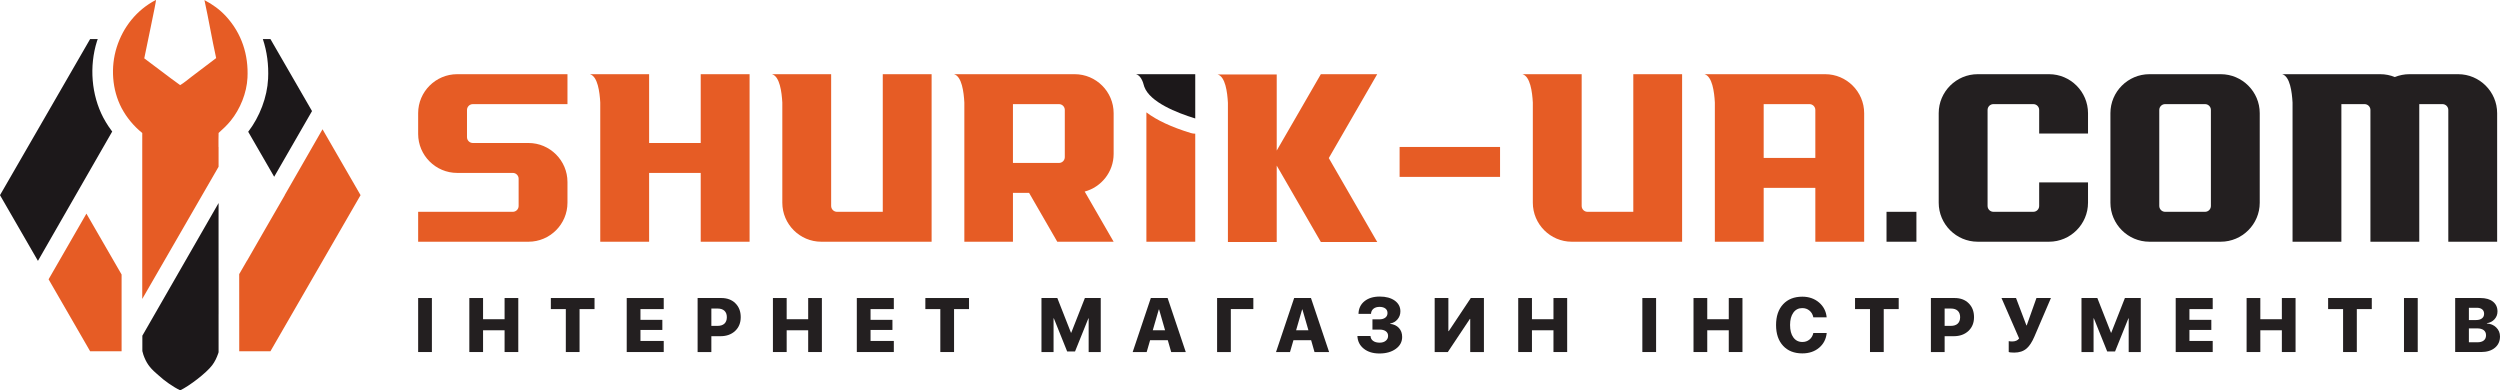
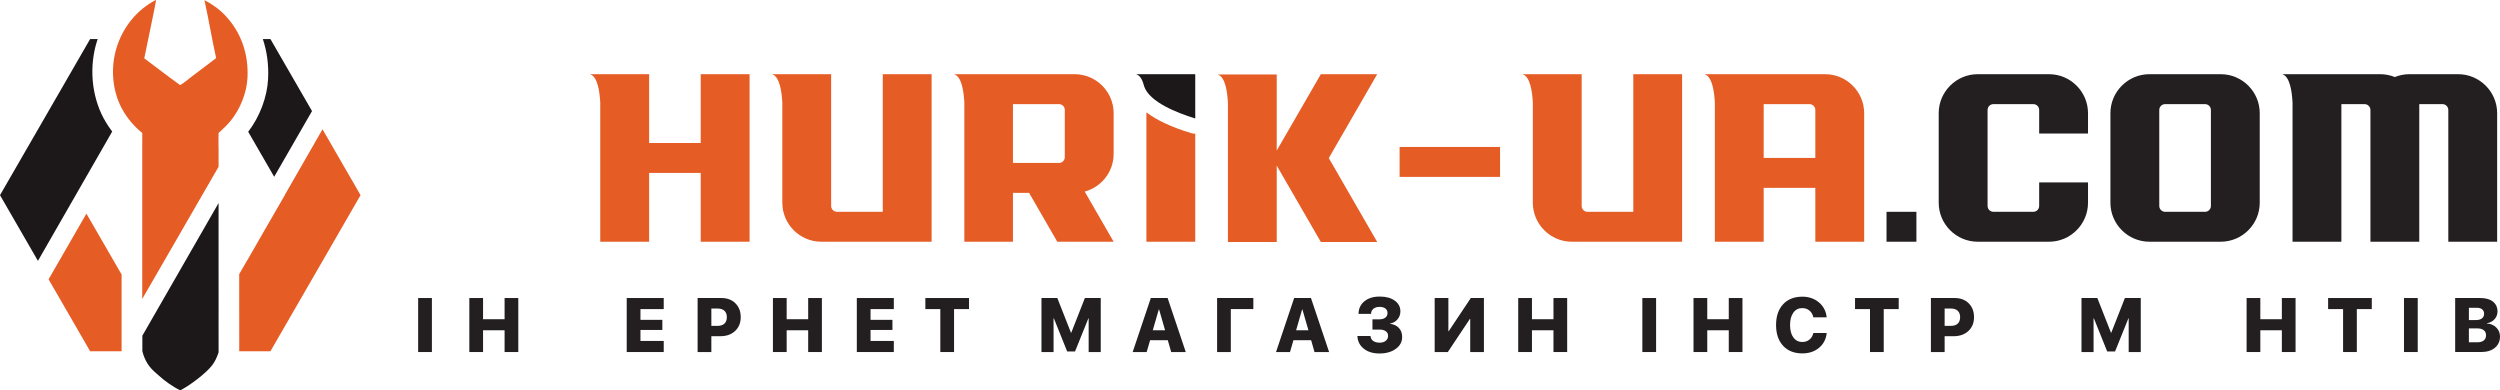
<svg xmlns="http://www.w3.org/2000/svg" version="1.1" id="Слой_1" x="0px" y="0px" width="344.959px" height="53.858px" viewBox="0 0 344.959 53.858" enable-background="new 0 0 344.959 53.858" xml:space="preserve">
  <g>
    <g>
      <path fill="#231F20" d="M57.698,48.575v-7.453h1.896v7.453H57.698z" />
      <path fill="#231F20" d="M69.624,48.575v-3.002h-2.97v3.002H64.76v-7.453h1.894v2.925h2.97v-2.925h1.891v7.453H69.624z" />
-       <path fill="#231F20" d="M78.074,48.575V42.65h-2.066v-1.528h6.027v1.528h-2.066v5.925H78.074z" />
      <path fill="#231F20" d="M91.584,48.575h-5.107v-7.453h5.107v1.528h-3.211v1.483h3.02v1.394h-3.02v1.518h3.211V48.575z" />
      <path fill="#231F20" d="M99.528,41.122c0.802,0,1.448,0.239,1.937,0.72c0.497,0.484,0.743,1.126,0.743,1.92    c0,0.791-0.26,1.428-0.78,1.909c-0.513,0.479-1.186,0.719-2.02,0.719h-1.253v2.186h-1.896v-7.453H99.528z M98.156,44.965h0.855    c0.407,0,0.722-0.101,0.946-0.305c0.223-0.21,0.336-0.508,0.336-0.893s-0.113-0.681-0.336-0.888    c-0.219-0.203-0.532-0.305-0.934-0.305h-0.867V44.965z" />
      <path fill="#231F20" d="M111.516,48.575v-3.002h-2.969v3.002h-1.896v-7.453h1.896v2.925h2.969v-2.925h1.89v7.453H111.516z" />
      <path fill="#231F20" d="M123.333,48.575h-5.107v-7.453h5.107v1.528h-3.212v1.483h3.021v1.394h-3.021v1.518h3.212V48.575z" />
      <path fill="#231F20" d="M129.749,48.575V42.65h-2.065v-1.528h6.025v1.528h-2.065v5.925H129.749z" />
      <path fill="#231F20" d="M151.885,48.575h-1.668v-4.653h-0.037l-1.843,4.575h-1.085l-1.838-4.575h-0.04v4.653h-1.669v-7.453h2.189    l1.881,4.785h0.041l1.88-4.785h2.189V48.575z" />
      <path fill="#231F20" d="M161.135,46.938h-2.438l-0.475,1.637h-1.931l2.503-7.453h2.318l2.504,7.453h-2.012L161.135,46.938z     M159.063,45.573h1.699l-0.824-2.87h-0.043L159.063,45.573z" />
      <path fill="#231F20" d="M167.939,48.575v-7.453h5.002v1.523h-3.107v5.93H167.939z" />
      <path fill="#231F20" d="M180.914,46.938h-2.438L178,48.575h-1.93l2.503-7.453h2.319l2.503,7.453h-2.015L180.914,46.938z     M178.841,45.573h1.701l-0.829-2.87h-0.042L178.841,45.573z" />
      <path fill="#231F20" d="M189.376,44.062h0.979c0.33,0,0.596-0.081,0.801-0.236c0.198-0.159,0.297-0.368,0.297-0.63    c0-0.268-0.097-0.476-0.295-0.628c-0.194-0.149-0.466-0.224-0.81-0.224c-0.343,0-0.622,0.086-0.837,0.261    c-0.211,0.176-0.323,0.41-0.335,0.704h-1.726c0.018-0.73,0.291-1.311,0.822-1.742c0.528-0.429,1.234-0.646,2.118-0.646    c0.85,0,1.535,0.187,2.062,0.559c0.518,0.376,0.779,0.867,0.779,1.478c0,0.424-0.132,0.792-0.395,1.104    c-0.258,0.309-0.6,0.505-1.022,0.584v0.04c0.508,0.056,0.911,0.244,1.214,0.57c0.299,0.325,0.447,0.738,0.447,1.232    c0,0.676-0.289,1.224-0.872,1.646c-0.583,0.427-1.337,0.642-2.262,0.642c-0.885,0-1.602-0.218-2.155-0.657    c-0.557-0.438-0.853-1.023-0.886-1.753h1.809c0.013,0.281,0.134,0.507,0.359,0.671c0.228,0.166,0.531,0.246,0.908,0.246    c0.347,0,0.625-0.088,0.837-0.262c0.215-0.172,0.321-0.397,0.321-0.677c0-0.27-0.104-0.483-0.315-0.636    c-0.21-0.153-0.497-0.231-0.865-0.231h-0.979V44.062z" />
      <path fill="#231F20" d="M202.866,44.012h-0.051l-3.041,4.563h-1.812v-7.453h1.89v4.571h0.05l3.043-4.571h1.812v7.453h-1.891    V44.012z" />
      <path fill="#231F20" d="M214.353,48.575v-3.002h-2.969v3.002h-1.895v-7.453h1.895v2.925h2.969v-2.925h1.891v7.453H214.353z" />
      <path fill="#231F20" d="M226.617,48.575v-7.453h1.896v7.453H226.617z" />
      <path fill="#231F20" d="M238.542,48.575v-3.002h-2.969v3.002h-1.896v-7.453h1.896v2.925h2.969v-2.925h1.889v7.453H238.542z" />
      <path fill="#231F20" d="M246.042,47.717c-0.649-0.697-0.975-1.655-0.975-2.869c0-1.213,0.325-2.169,0.975-2.868    c0.648-0.693,1.528-1.043,2.644-1.043c0.909,0,1.678,0.266,2.305,0.796c0.626,0.535,0.979,1.217,1.059,2.051h-1.839    c-0.081-0.39-0.255-0.696-0.532-0.925c-0.275-0.231-0.606-0.347-0.992-0.347c-0.518,0-0.929,0.206-1.228,0.62    c-0.307,0.419-0.459,0.992-0.459,1.709c0,0.731,0.151,1.306,0.453,1.718c0.303,0.419,0.717,0.629,1.239,0.629    c0.39,0,0.718-0.111,0.986-0.334c0.273-0.219,0.45-0.521,0.537-0.909h1.843c-0.089,0.85-0.44,1.527-1.053,2.041    c-0.616,0.518-1.389,0.776-2.319,0.776C247.567,48.762,246.686,48.412,246.042,47.717z" />
      <path fill="#231F20" d="M258.028,48.575V42.65h-2.064v-1.528h6.026v1.528h-2.066v5.925H258.028z" />
      <path fill="#231F20" d="M269.701,41.122c0.803,0,1.449,0.239,1.937,0.72c0.496,0.484,0.745,1.126,0.745,1.92    c0,0.791-0.261,1.428-0.78,1.909c-0.514,0.479-1.186,0.719-2.019,0.719h-1.256v2.186h-1.895v-7.453H269.701z M268.328,44.965    h0.857c0.406,0,0.721-0.101,0.944-0.305c0.225-0.21,0.337-0.508,0.337-0.893s-0.112-0.681-0.337-0.888    c-0.22-0.203-0.53-0.305-0.934-0.305h-0.868V44.965z" />
-       <path fill="#231F20" d="M277.17,48.568v-1.495c0.154,0.03,0.313,0.043,0.475,0.043c0.438,0,0.757-0.137,0.961-0.415l-2.432-5.579    h2.004l1.435,3.782h0.041l1.343-3.782h1.998l-2.282,5.322c-0.327,0.762-0.687,1.312-1.079,1.645    c-0.437,0.376-1.004,0.564-1.699,0.564C277.534,48.653,277.281,48.623,277.17,48.568z" />
      <path fill="#231F20" d="M295.392,48.575h-1.668v-4.653h-0.037l-1.844,4.575h-1.084l-1.839-4.575h-0.042v4.653h-1.667v-7.453h2.189    l1.88,4.785h0.041l1.881-4.785h2.189V48.575z" />
-       <path fill="#231F20" d="M305.318,48.575h-5.106v-7.453h5.106v1.528h-3.212v1.483h3.021v1.394h-3.021v1.518h3.212V48.575z" />
      <path fill="#231F20" d="M314.859,48.575v-3.002h-2.971v3.002h-1.894v-7.453h1.894v2.925h2.971v-2.925h1.89v7.453H314.859z" />
      <path fill="#231F20" d="M323.307,48.575V42.65h-2.065v-1.528h6.026v1.528h-2.066v5.925H323.307z" />
      <path fill="#231F20" d="M331.711,48.575v-7.453h1.896v7.453H331.711z" />
      <path fill="#231F20" d="M338.773,48.575v-7.453h3.486c0.732,0,1.309,0.166,1.729,0.498c0.416,0.333,0.624,0.786,0.624,1.36    c0,0.416-0.139,0.774-0.418,1.081c-0.278,0.3-0.627,0.478-1.044,0.536v0.042c0.51,0.024,0.938,0.204,1.281,0.538    c0.352,0.34,0.527,0.756,0.527,1.249c0,0.653-0.236,1.175-0.706,1.564c-0.472,0.389-1.106,0.584-1.9,0.584H338.773z     M340.667,44.16h0.997c0.345,0,0.614-0.077,0.811-0.234c0.193-0.152,0.29-0.358,0.29-0.63c0-0.26-0.089-0.465-0.264-0.608    c-0.178-0.146-0.427-0.221-0.742-0.221h-1.092V44.16z M341.815,47.231c0.392,0,0.694-0.081,0.902-0.248    c0.211-0.167,0.315-0.408,0.315-0.723c0-0.302-0.104-0.538-0.319-0.704c-0.213-0.163-0.517-0.244-0.908-0.244h-1.138v1.919    H341.815z" />
    </g>
    <path fill="#231F20" d="M339.186,10.237h-6.728c-0.709,0-1.389,0.142-2.014,0.393c-0.616-0.251-1.295-0.393-2.008-0.393h-5.364   h-1.362h-5.376h-1.434c1.078,0.295,1.354,2.45,1.434,3.913v0.217v1.247v3.86v1.326v0.994v11.56h6.738V14.367h1.459h1.743   c0.439,0,0.805,0.363,0.805,0.802v0.444v17.74h6.74v-11.56v-2.32v-3.86v-1.247h1.454h1.749c0.439,0,0.803,0.363,0.803,0.802v4.304   v2.32v11.56h6.739v-17.74C344.565,12.658,342.143,10.237,339.186,10.237z" />
    <path fill="#231F20" d="M306.43,10.237h-9.847c-2.959,0-5.38,2.421-5.38,5.376v12.363c0,2.957,2.421,5.377,5.38,5.377h9.847   c2.959,0,5.377-2.42,5.377-5.377V15.613C311.807,12.658,309.389,10.237,306.43,10.237z M305.068,28.422   c0,0.438-0.36,0.804-0.801,0.804h-5.52c-0.439,0-0.803-0.366-0.803-0.804V15.169c0-0.439,0.363-0.802,0.803-0.802h5.52   c0.44,0,0.801,0.363,0.801,0.802V28.422z" />
    <path fill="#231F20" d="M282.736,10.237h-9.848c-2.959,0-5.378,2.421-5.378,5.376v12.363c0,2.957,2.419,5.377,5.378,5.377h9.848   c2.958,0,5.376-2.42,5.376-5.377v-2.809h-6.74v3.254c0,0.438-0.357,0.804-0.803,0.804h-5.512c-0.446,0-0.804-0.366-0.804-0.804   V15.169c0-0.439,0.357-0.802,0.804-0.802h5.512c0.445,0,0.803,0.363,0.803,0.802v3.258h6.74v-2.813   C288.112,12.658,285.694,10.237,282.736,10.237z" />
    <rect x="260.309" y="29.226" fill="#231F20" width="4.125" height="4.128" />
    <path fill="#E65C25" d="M251.846,10.237h-8.487h-1.361h-5.376h-1.434c1.079,0.295,1.354,2.45,1.434,3.913v0.217v1.247v3.86v1.326   v0.994v11.56h6.737v-7.431h7.127v7.431h6.738v-11.56v-2.32v-3.86C257.224,12.658,254.802,10.237,251.846,10.237z M250.486,19.473   v2.32h-7.127v-0.994v-5.633v-0.799h0.803h3.775h1.745c0.44,0,0.804,0.363,0.804,0.802V19.473z" />
    <path fill="#E65C25" d="M225.368,22.791v5.638v0.797h-0.806h-3.771h-1.747c-0.441,0-0.8-0.366-0.8-0.804V24.12v-2.327V10.237   h-6.739h-1.438c1.084,0.295,1.359,2.45,1.438,3.913v7.644v2.327v3.856c0,2.957,2.42,5.377,5.372,5.377h8.491h1.358h5.377v-4.128   v-1.249V24.12v-1.33v-0.997V10.237h-6.735V22.791z" />
    <rect x="193.122" y="20.279" fill="#E65C25" width="13.861" height="4.129" />
    <path fill="#E65C25" d="M182.255,10.237l-3.554,6.155l-2.534,4.382V10.272h-6.735H168c1.084,0.291,1.354,2.452,1.432,3.912v19.204   h6.735V22.85l2.534,4.384l3.554,6.154h7.778l-6.681-11.576l6.681-11.575H182.255z" />
    <path fill="#E65C25" d="M148.288,10.237h-8.518h-6.707h-1.43c1.081,0.295,1.353,2.45,1.43,3.913v19.204h6.707v-6.741h2.226   l3.881,6.727l0.008,0.015h7.779l-0.038-0.064l-3.955-6.858c2.293-0.614,3.993-2.712,3.993-5.195v-5.622   C153.665,12.658,151.248,10.237,148.288,10.237z M146.925,21.68c0,0.443-0.358,0.804-0.801,0.804h-2.06h-3.456h-0.838v-3.803   v-1.395v-2.919h0.838h2.759h2.757c0.443,0,0.801,0.363,0.801,0.802V21.68z" />
    <path fill="#E65C25" d="M121.808,22.791v5.638v0.797h-0.803h-3.771h-1.746c-0.442,0-0.803-0.366-0.803-0.804V24.12v-2.327V10.237   h-6.738h-1.436c1.082,0.295,1.354,2.45,1.436,3.913v7.644v2.327v3.856c0,2.957,2.417,5.377,5.374,5.377h8.487h1.364h5.375v-4.128   v-1.249V24.12v-1.33v-0.997V10.237h-6.739V22.791z" />
    <path fill="#E65C25" d="M96.687,19.73h-7.12v-9.493h-6.741h-1.434c1.082,0.295,1.354,2.45,1.434,3.913v19.204h6.741v-9.494h7.12   v9.494h6.743V10.237h-6.743V19.73z" />
-     <path fill="#E65C25" d="M57.698,15.613v2.87c0,2.959,2.422,5.376,5.379,5.376h3.814h2.218h1.65c0.442,0,0.803,0.361,0.803,0.802   v3.761c0,0.438-0.361,0.804-0.803,0.804H57.698v4.128h15.226c2.958,0,5.377-2.419,5.377-5.377v-2.87   c0-2.956-2.419-5.376-5.377-5.376H69.11h-2.218h-1.647c-0.444,0-0.807-0.359-0.807-0.802v-3.759c0-0.439,0.363-0.802,0.807-0.802   h13.057v-4.13H63.078C60.121,10.237,57.698,12.658,57.698,15.613z" />
    <path fill="#1C181A" d="M157.892,11.965c0.002,0.007,0.007,0.015,0.01,0.022c0.78,2.106,4.455,3.571,7.022,4.359v-6.11h-6.741   h-1.433C157.338,10.397,157.683,11.113,157.892,11.965z" />
    <path fill="#E65C25" d="M158.183,15.505v17.848h6.741V18.448c-0.206,0-0.414-0.032-0.615-0.092   C161.627,17.532,159.607,16.585,158.183,15.505z" />
    <g>
      <path fill="#1C181A" d="M15.485,18.146c-0.028-0.034-0.055-0.066-0.081-0.102c-0.142-0.188-0.277-0.381-0.417-0.588    c-0.132-0.195-0.259-0.395-0.37-0.581c-0.123-0.204-0.241-0.41-0.363-0.64c-1.64-3.131-1.965-7.077-0.872-10.558    c0.032-0.1,0.074-0.193,0.107-0.291h-1.052L0,26.929l5.235,9.068L15.485,18.146z" />
      <polygon fill="#E65C25" points="44.502,17.837 39.289,26.915 39.297,26.929 36.334,32.063 34.099,35.955 34.09,35.948     33.006,37.825 33.011,48.47 37.314,48.47 49.751,26.929   " />
      <path fill="#1C181A" d="M34.248,18.182l3.584,6.208l5.222-9.063l-5.74-9.94h-1.046c0.57,1.71,0.822,3.553,0.726,5.486    C36.868,13.402,35.844,16.104,34.248,18.182z" />
      <g>
        <path fill="#E65C25" d="M31.21,2.277c-0.86-0.944-1.875-1.675-3-2.263c0.584,2.655,1.026,5.344,1.616,8.002     c-1.111,0.858-2.229,1.704-3.358,2.543c-0.523,0.391-1.046,0.857-1.61,1.186c-1.676-1.192-3.291-2.479-4.952-3.695     c0.136-0.782,1.668-7.868,1.616-8.042L21.497,0c-2.624,1.367-4.511,3.718-5.396,6.532c-0.854,2.719-0.649,5.844,0.679,8.382     c0.088,0.165,0.181,0.326,0.277,0.486c0.096,0.163,0.196,0.32,0.301,0.478c0.105,0.153,0.213,0.306,0.326,0.456     c0.112,0.15,0.228,0.297,0.348,0.442c0.119,0.144,0.242,0.285,0.37,0.423c0.125,0.139,0.256,0.275,0.39,0.405     c0.132,0.132,0.271,0.26,0.41,0.385c0.139,0.124,0.283,0.246,0.428,0.361l-0.003,2.354v20.547L30.16,23.009v-1.047v-0.603v-1.051     c-0.002-0.008-0.002-0.021-0.002-0.026l-0.01-0.011c-0.003-0.642-0.004-1.284,0.015-1.925c0.589-0.532,1.16-1.061,1.663-1.679     c1.319-1.621,2.217-3.839,2.322-5.935C34.303,7.567,33.359,4.633,31.21,2.277z" />
      </g>
      <path fill="#E65C25" d="M16.778,46.377v-8.498l-4.853-8.402L6.704,38.54l5.734,9.93h4.338l0.002-0.106    C16.782,47.746,16.778,46.377,16.778,46.377z" />
      <g>
        <path fill="#1C181A" d="M30.16,28.018L19.642,46.321v2.122c0.044,0.175,0.086,0.355,0.146,0.525     c0.386,1.095,0.866,1.755,1.729,2.506l0.383,0.336c0.743,0.702,2.037,1.612,2.969,2.048c1.256-0.607,3.58-2.366,4.413-3.468     c0.362-0.478,0.625-1.037,0.821-1.604c0.022-0.06,0.039-0.123,0.059-0.188l-0.002-5.247c0-0.002,0.001-0.005,0.002-0.005     c0,0,0-1.05,0-1.051l-0.004-12.178l0.004-1.854V28.018z" />
      </g>
    </g>
  </g>
</svg>